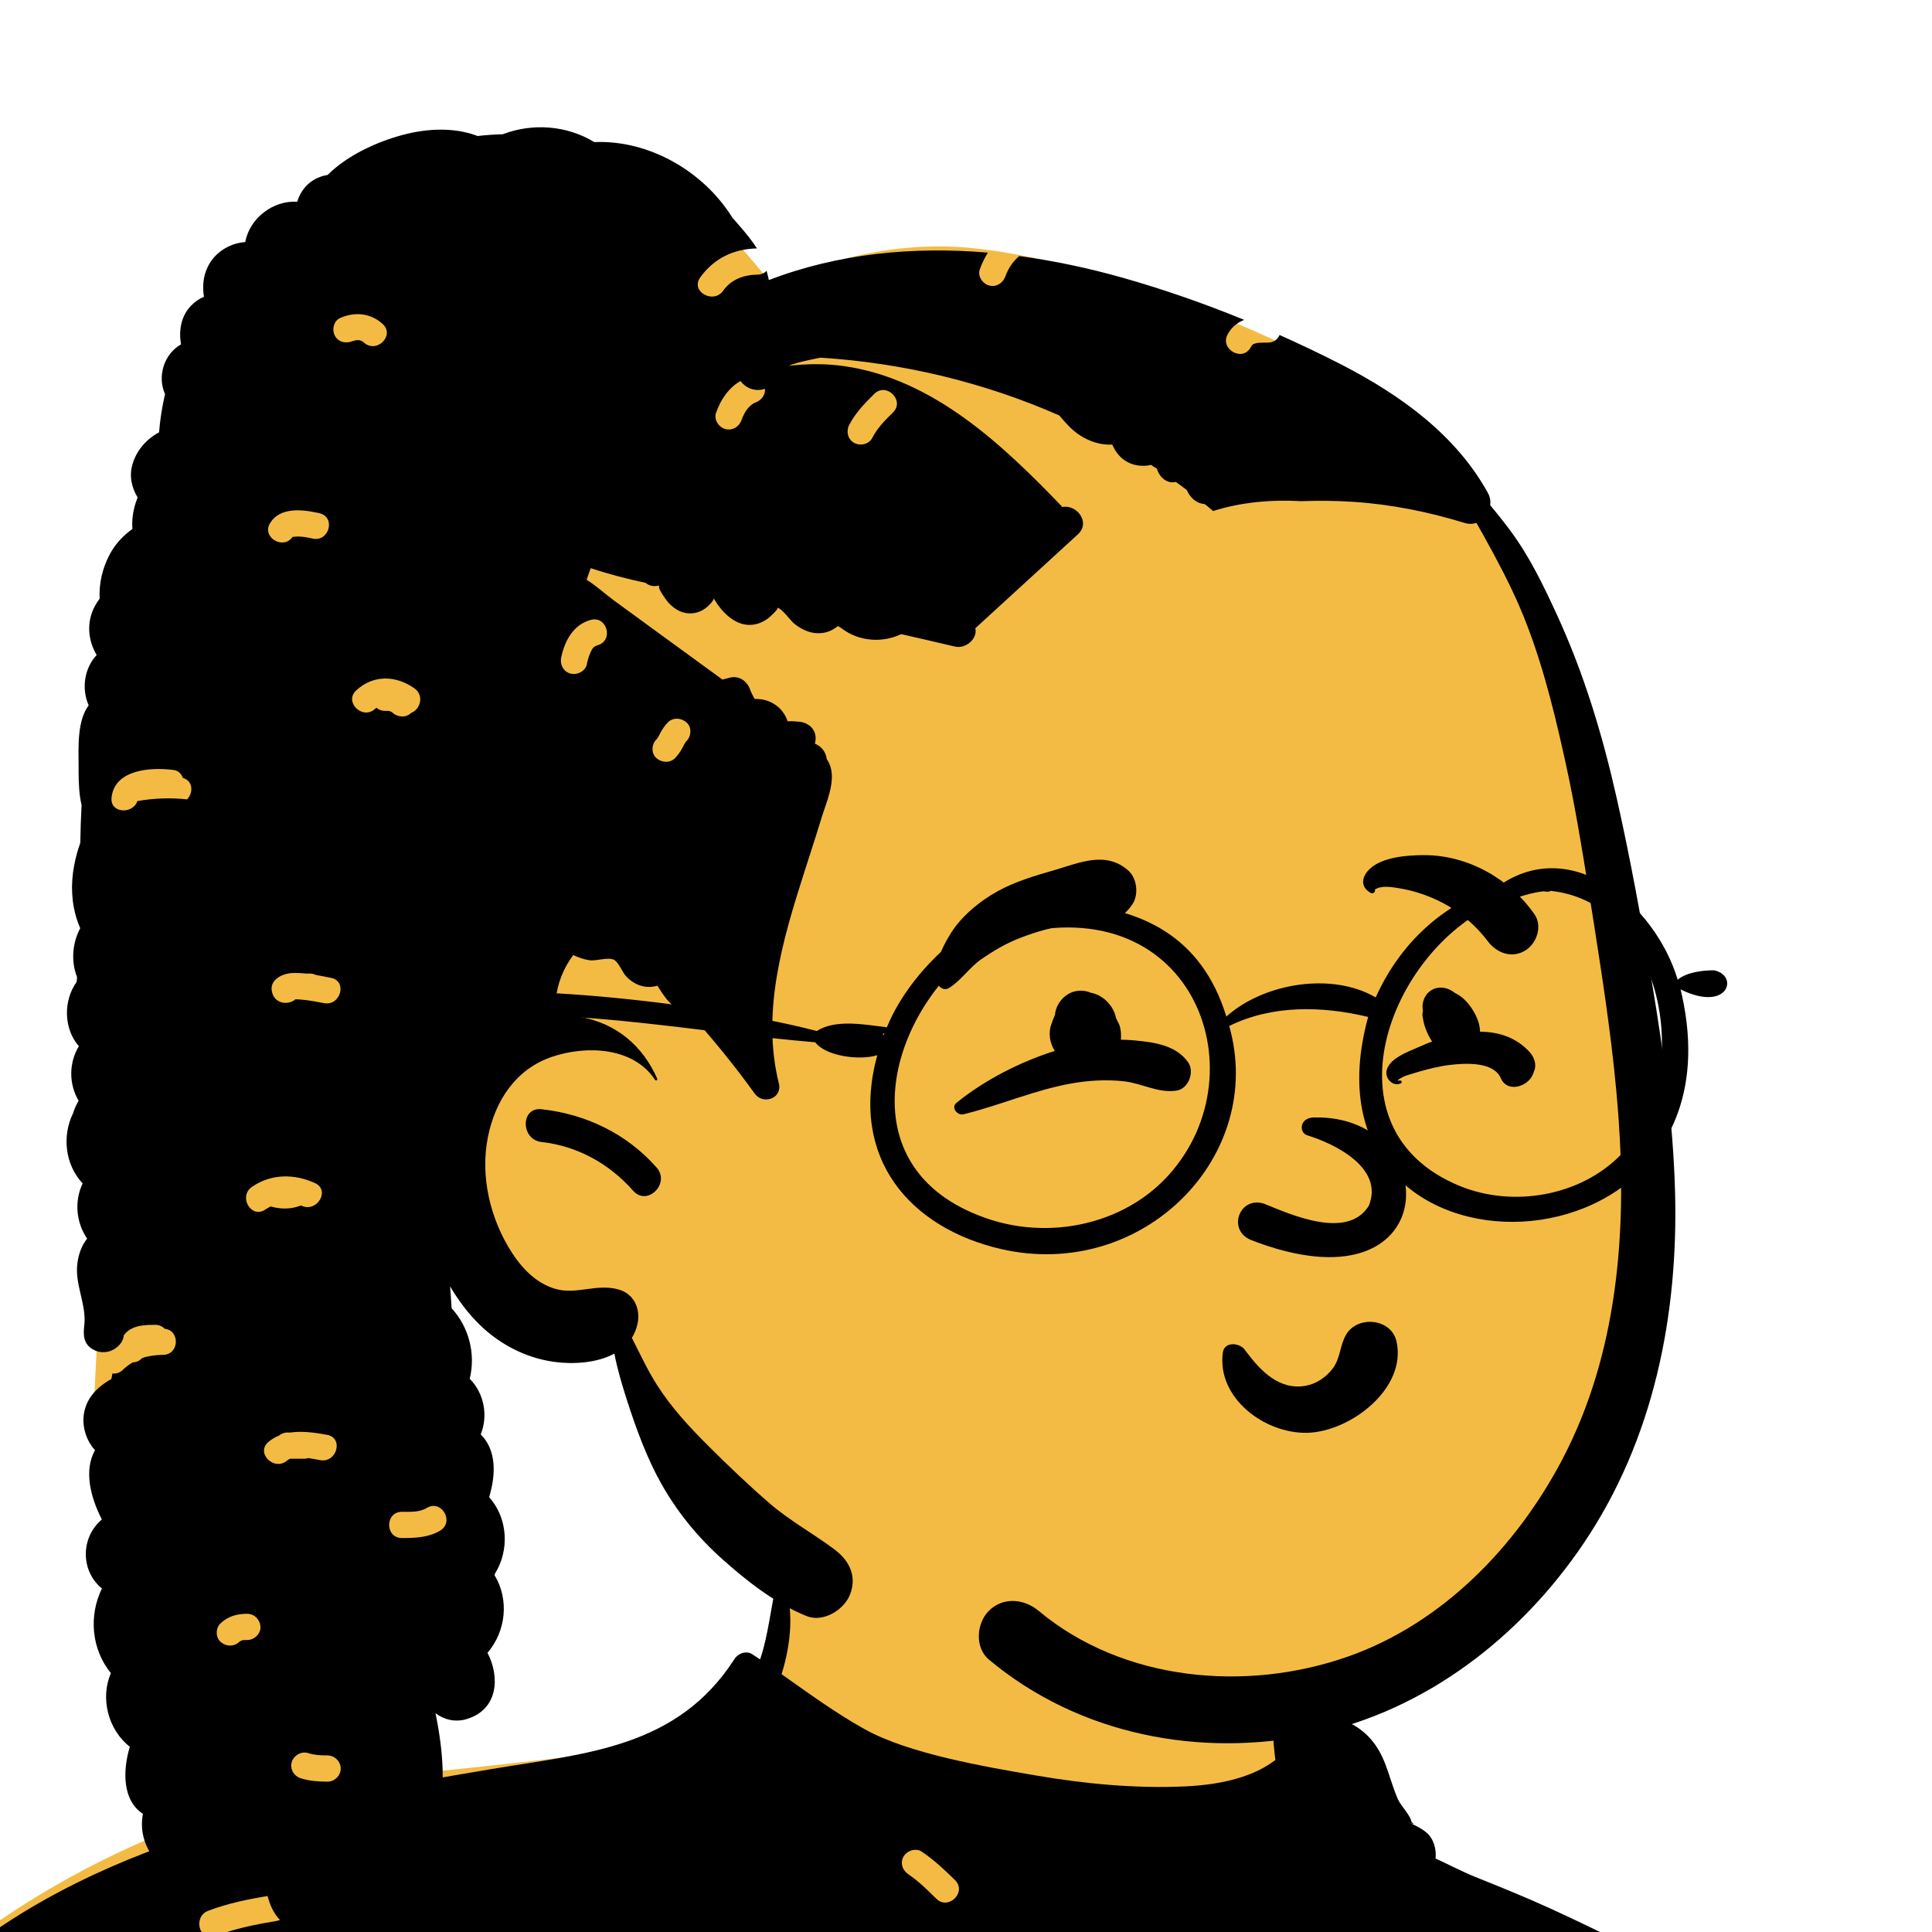
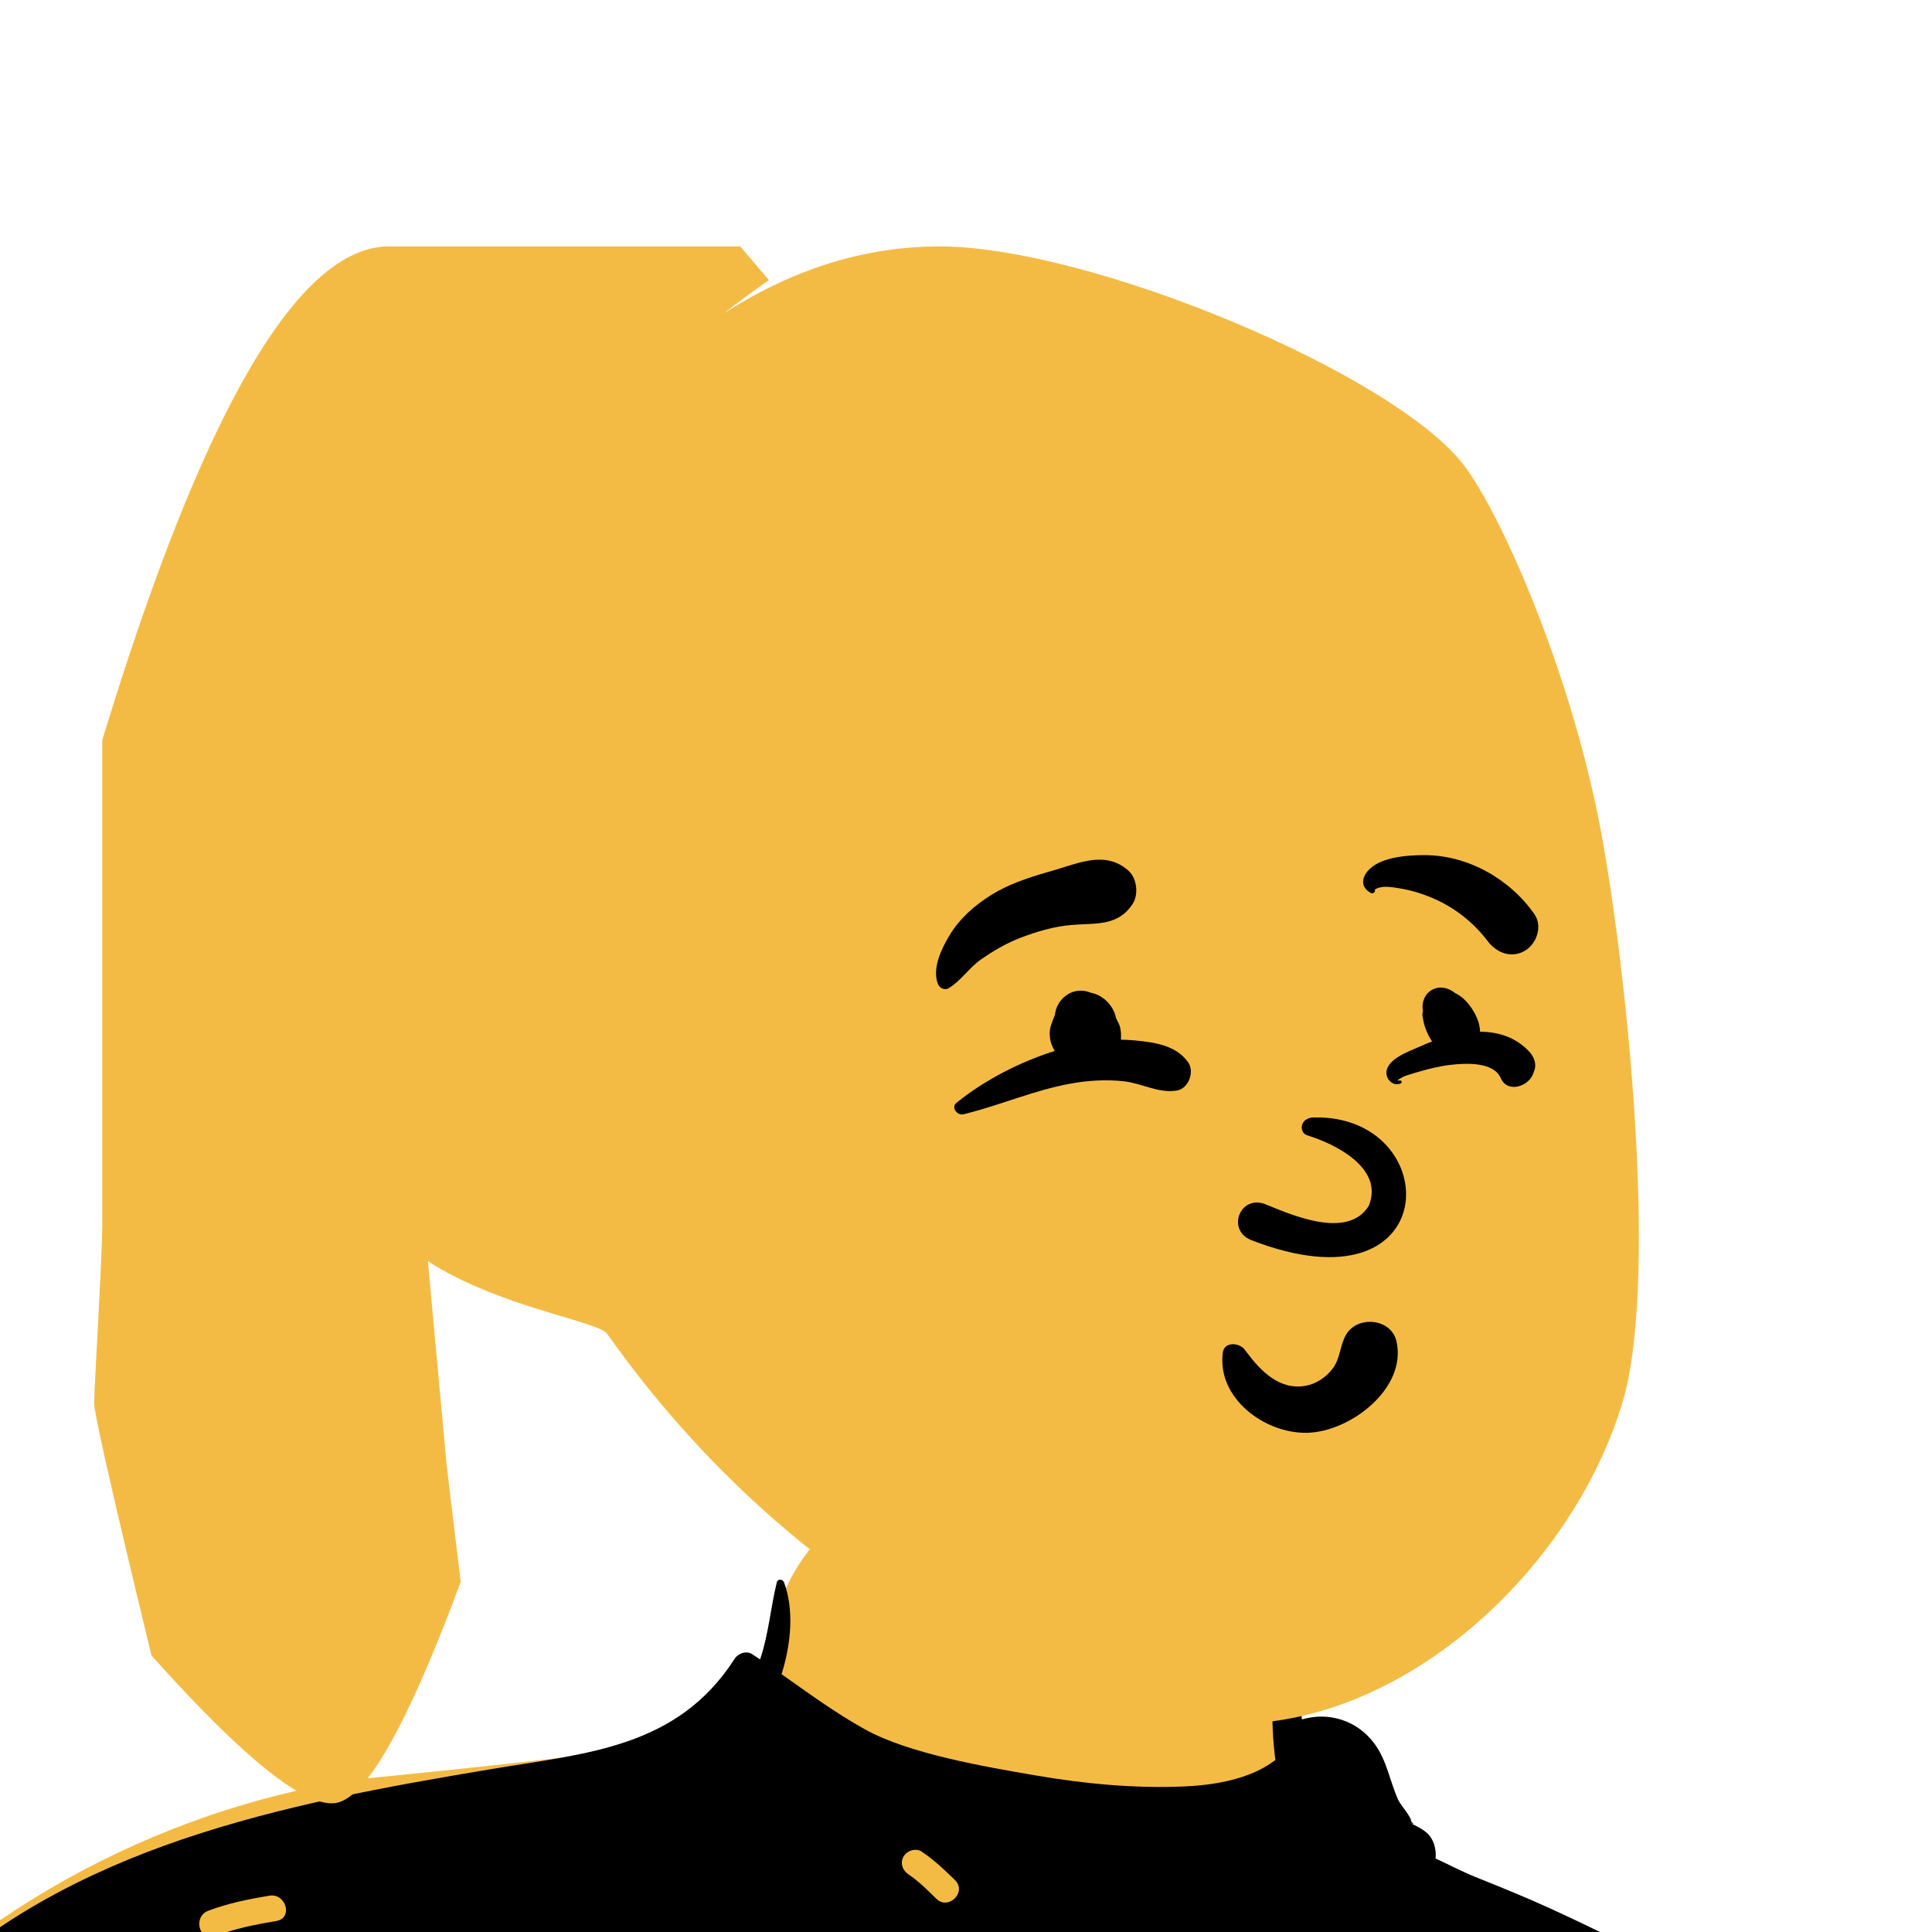
<svg xmlns="http://www.w3.org/2000/svg" width="88" height="88" viewBox="0 0 88 88" fill="none">
  <path fill-rule="evenodd" clip-rule="evenodd" d="M83.763 100.263C82.445 95.216 81.234 93.076 78.894 91.321C76.704 89.68 73.509 88.302 68.847 87.295C63.99 86.456 63.852 83.963 62.635 79.956C62.28 78.751 60.519 78.43 59.76 79.299C59.653 79.184 59.541 79.08 59.425 78.985C59.529 78.411 58.682 76.764 58.71 76.214C59.005 70.478 57.106 67.597 52.365 66.526C51.334 66.293 44.331 66.156 43.326 66.431C38.931 67.631 34.605 71.442 35.267 76.033C33.888 77.814 32.537 78.901 30.409 79.475C25.673 80.069 20.937 80.597 16.199 81.049C6.925 82.486 -1.77 87.335 -7.713 94.407C-8.261 95.06 -8.419 95.946 -7.935 96.642C-8.314 98.246 -10.447 102.135 -8.769 103.234C-11.529 109.755 -17.88 122.359 -17.892 125.96C-17.942 141.088 -16.287 160.778 -1.176 169.15C-0.571 169.737 -0.485 170.387 -0.223 171.262C0.442 174.016 2.855 175.984 5.495 175.823C18.505 176.109 31.105 174.541 44.115 174.465C49.852 174.432 56.751 175.278 61.735 175.841C66.719 176.405 71.75 175.906 76.533 174.465C76.936 175.092 77.751 175.458 78.579 175.278C83.537 174.304 87.546 171.286 91.039 167.987C92.106 166.069 96.273 160.605 94.617 158.703C96.118 152.432 96.04 145.694 93.372 139.722C93.75 138.628 93.061 137.425 93.372 136.294C93.597 135.476 94.174 135.138 94.464 134.328C94.873 133.188 94.428 131.659 93.969 130.496C93.78 129.916 94.316 129.292 94.464 128.701C95.17 125.911 93.554 126.156 92.389 124.291C92.406 124.285 92.709 122.954 92.708 122.961C92.886 122.01 92.439 120.792 92.05 119.998C91.786 119.462 91.222 119.126 90.661 119.188C91.226 117.294 91.94 115.718 92.708 113.894C94.066 110.678 95.785 107.598 97.736 104.687C98.534 103.495 97.462 102.114 96.169 102.033C91.986 101.77 87.848 101.175 83.763 100.263Z" fill="#F4BB44" />
-   <path fill-rule="evenodd" clip-rule="evenodd" d="M71.553 124.585C69.88 123.937 68.079 123.578 66.268 123.439C67.243 123.27 68.221 123.108 69.206 123.024C69.894 122.966 70.532 122.972 71.049 123.487C71.393 123.83 71.555 124.273 71.782 124.679C71.708 124.646 71.631 124.615 71.553 124.585ZM89.513 118.525C86.772 118.662 84.029 119.306 81.55 120.472C80.536 120.95 79.617 121.64 79.348 122.775C79.212 123.354 79.245 123.953 79.317 124.539C79.372 124.982 79.386 125.548 79.776 125.848C79.842 125.899 79.913 125.938 79.987 125.966C79.073 126.374 78.202 126.864 77.428 127.368C76.721 127.83 75.994 128.541 75.668 129.343C75.64 129.252 75.613 129.167 75.586 129.086C75.03 127.461 74.173 126.131 72.823 125.236C73.062 125.13 73.226 124.879 73.149 124.533C72.829 123.085 71.476 121.828 69.948 121.918C68.275 122.015 66.478 122.616 64.965 123.377C64.413 123.365 63.863 123.372 63.319 123.396C63.225 123.399 63.23 123.525 63.319 123.535C63.76 123.59 64.201 123.651 64.643 123.723C65.692 123.889 66.738 124.099 67.761 124.361C68.988 124.674 70.258 124.989 71.405 125.537C73.63 126.602 75.007 129.386 74.724 131.808C74.677 132.206 74.522 133.406 73.964 133.282C73.493 133.178 73.305 132.206 73.14 131.846C72.699 130.89 71.904 130.266 70.95 129.843C69.83 129.346 68.632 129.01 67.471 128.619C66.813 128.396 66.156 128.173 65.497 127.952C64.823 127.724 64.182 127.409 63.464 127.569C63.03 127.666 62.98 128.176 63.224 128.469C63.594 128.916 64.144 129.047 64.678 129.231C65.382 129.473 66.085 129.715 66.788 129.956C67.874 130.33 69.013 130.645 70.072 131.102L70.039 131.177C69.952 131.153 69.851 131.238 69.868 131.342C70.027 132.309 70.247 133.426 70.002 134.393C69.809 135.161 69.127 136.011 68.242 135.785C68.381 135.66 68.432 135.443 68.338 135.243C67.987 134.502 63.393 131.578 62.983 132.664C62.97 132.703 63.012 132.731 63.045 132.725C63.394 132.654 63.979 133.242 64.259 133.429C64.662 133.698 65.072 133.96 65.471 134.237C65.908 134.538 66.334 134.855 66.75 135.182C67.076 135.439 67.323 135.706 67.697 135.836C67.501 135.929 67.345 136.1 67.279 136.32C67.109 136.892 66.783 137.377 66.216 137.63C65.622 137.892 64.953 137.727 64.327 137.791C63.474 137.876 62.731 138.276 62.11 138.848C60.805 140.052 60.151 142.173 58.326 142.741C57.237 143.081 56.027 142.867 54.924 142.713C53.692 142.541 52.492 142.405 51.251 142.585C50.063 142.757 48.94 143.163 47.855 143.658C46.838 144.123 45.713 144.649 44.811 145.341C44.625 144.775 44.438 144.215 44.295 143.637C43.96 142.271 43.779 140.879 43.734 139.475C43.694 138.139 43.769 136.796 43.886 135.466C43.943 134.801 44.034 134.139 44.091 133.475C44.106 133.308 44.137 133.128 44.159 132.949C45.771 132.01 47.463 131.29 49.17 130.549C49.174 130.548 49.179 130.545 49.184 130.544C49.236 130.519 49.288 130.497 49.341 130.475C49.339 130.472 49.338 130.469 49.335 130.466C49.53 130.348 49.666 130.191 49.747 130.015C52.206 128.403 54.262 126.204 55.795 123.638C56.437 122.563 57.055 121.447 57.896 120.505C58.79 119.5 59.853 118.902 61.168 118.592C62.705 118.227 64.289 118.009 65.864 117.885C66.724 117.818 67.685 117.714 68.623 117.718C69.275 117.723 69.915 117.778 70.501 117.938C71.37 118.174 71.878 118.826 72.424 119.486C72.945 120.12 73.464 120.754 73.95 121.414C74.411 122.04 74.847 122.687 75.225 123.365C75.451 123.771 75.661 124.189 75.838 124.621C75.9 124.773 75.982 124.946 76.02 125.104C76.057 125.264 75.988 125.433 76.169 125.433C75.421 125.443 75.429 126.625 76.172 126.581C79.083 126.414 74.913 120.799 74.304 120.016C73.441 118.908 72.551 117.463 71.169 116.947C71.15 116.94 71.129 116.933 71.109 116.927C71.511 116.55 71.828 116.099 72.132 115.641C72.445 115.169 72.818 114.628 72.921 114.068C72.986 113.711 72.537 113.508 72.324 113.82C72.014 114.276 71.865 114.852 71.633 115.353C71.398 115.86 71.11 116.34 70.884 116.852C70.338 116.686 69.749 116.61 69.148 116.585C69.906 115.572 71.199 113.619 71.355 113.368C72.072 112.206 72.753 111.008 73.405 109.809C74.109 108.51 74.712 107.157 75.386 105.843C75.769 105.098 76.154 104.346 76.579 103.623C76.725 103.376 76.883 103.128 77.061 102.902C77.096 102.857 77.14 102.82 77.18 102.778C77.227 102.753 77.276 102.724 77.303 102.71C77.548 102.571 77.634 102.248 77.806 102.043C78.081 101.714 78.405 101.675 78.819 101.67C79.701 101.661 80.587 101.695 81.469 101.719C82.764 101.755 84.058 101.806 85.352 101.873C85.743 101.894 86.133 101.915 86.524 101.939C88.406 102.05 90.286 102.194 92.162 102.372C93.822 102.529 95.481 102.784 97.142 102.907C94.893 108.186 92.4 113.369 89.576 118.372C89.547 118.423 89.526 118.474 89.513 118.525ZM77.034 132.125C76.671 132.289 76.319 132.494 75.991 132.727C76.045 132.364 76.059 131.981 76.044 131.598C76.314 131.884 76.66 132.049 77.034 132.125ZM92.52 123.044C92.495 123.046 92.47 123.06 92.458 123.085C91.956 124.108 92.166 125.251 92.986 126.053C93.415 126.471 94.35 126.943 94.32 127.63C94.294 128.185 93.683 128.651 93.421 129.11C93.178 129.537 93.087 130.006 93.282 130.469C93.531 131.061 94.228 131.297 94.467 131.88C94.769 132.619 94.278 133.511 93.933 134.154C93.613 134.75 93.199 135.346 92.924 135.976C91.081 136.919 89.432 138.364 88.014 139.832C86.462 141.438 85.131 143.327 82.665 143.279C82.419 143.274 82.232 143.403 82.12 143.581C81.433 143.612 80.746 143.625 80.06 143.629C78.853 143.634 77.647 143.622 76.443 143.585C76.358 143.297 76.42 142.906 76.415 142.662C76.4 141.878 76.393 141.096 76.359 140.312C76.35 140.094 76.341 139.874 76.332 139.656C76.766 140.431 77.612 140.783 78.577 140.73C80.128 140.64 81.687 140.389 83.223 140.164C84.032 140.046 84.839 139.911 85.644 139.768C86.306 139.651 87.241 139.681 87.703 139.157C87.812 139.035 87.818 138.811 87.647 138.729C87.189 138.506 86.9 138.63 86.397 138.726C85.784 138.844 85.168 138.956 84.552 139.06C83.368 139.263 82.182 139.451 80.992 139.617C80.315 139.711 79.636 139.804 78.958 139.877C78.365 139.94 77.697 140.025 77.219 139.584C76.257 138.694 76.796 137.202 77.405 136.303C77.418 136.286 77.418 136.269 77.413 136.254C77.987 136.121 78.56 135.966 79.132 135.857C80.23 135.648 81.337 135.472 82.445 135.315C84.721 134.994 87.012 134.782 89.301 134.568C89.867 134.514 89.873 133.633 89.301 133.686C86.013 133.983 82.709 134.265 79.466 134.891C78.652 135.046 77.845 135.222 77.043 135.421C76.663 135.513 76.257 135.658 75.859 135.663C75.835 135.663 75.811 135.663 75.787 135.661C75.008 135.637 74.895 134.979 75.323 134.431C75.376 134.363 75.43 134.296 75.486 134.232C76.242 133.342 77.183 132.748 78.153 132.132C79.24 131.986 80.324 131.66 81.388 131.421C84.015 130.83 86.642 130.239 89.27 129.649C89.786 129.532 89.567 128.75 89.051 128.865C87.056 129.311 85.061 129.758 83.066 130.204L80.146 130.859C79.562 130.988 78.834 131.25 78.147 131.344C77.809 131.39 77.481 131.396 77.185 131.327C76.228 131.103 76.18 129.922 76.592 129.22C77.055 128.432 77.928 127.939 78.704 127.492C80.047 126.717 81.477 126.16 82.874 125.518C83.122 125.464 83.37 125.41 83.618 125.357C85.059 125.043 86.707 124.889 88.064 124.314C88.471 124.144 88.249 123.511 87.847 123.52C86.793 123.542 85.691 123.913 84.662 124.132C83.548 124.371 82.433 124.609 81.319 124.846C81.207 124.87 80.545 125.079 80.445 125.033C80.382 125.003 80.359 124.785 80.338 124.641C80.269 124.169 80.22 123.674 80.294 123.2C80.457 122.138 81.353 121.64 82.26 121.232C84.28 120.325 86.494 119.758 88.698 119.531C89.206 119.479 89.713 119.446 90.224 119.429C90.824 119.411 91.319 119.307 91.622 119.891C92.1 120.811 92.363 121.994 92.52 123.044ZM89.715 156.398C89.275 154.894 89.395 153.289 89.094 151.755C88.938 150.964 88.726 150.179 88.494 149.407C88.307 148.783 87.995 148.119 87.959 147.468C87.957 147.425 88.009 147.399 88.044 147.419C88.665 147.771 89.142 148.53 89.496 149.126C89.92 149.839 90.243 150.586 90.504 151.371C91.025 152.935 91.452 154.821 90.781 156.398C90.581 156.867 89.88 156.961 89.715 156.398ZM76.117 136.482C76.489 136.447 76.86 136.376 77.232 136.294C76.817 136.695 76.433 137.177 76.219 137.712C76.186 137.301 76.144 136.892 76.088 136.484C76.097 136.484 76.108 136.484 76.117 136.482ZM72.543 167.78C71.888 167.328 71.41 166.696 70.854 166.138C70.307 165.589 71.162 164.745 71.709 165.293C72.183 165.769 72.595 166.363 73.153 166.748C73.422 166.933 73.547 167.268 73.371 167.565C73.215 167.828 72.811 167.965 72.543 167.78ZM68.888 150.405C70.085 149.893 71.262 149.336 72.514 148.968C73.263 148.748 73.58 149.901 72.836 150.12C71.682 150.459 70.6 150.965 69.498 151.436C68.79 151.738 68.175 150.709 68.888 150.405ZM56.247 150.047C55.955 149.333 57.125 149.026 57.413 149.729C57.745 150.539 58.126 151.328 58.458 152.138C58.751 152.851 57.581 153.159 57.292 152.455C56.96 151.646 56.579 150.857 56.247 150.047ZM43.77 164.297C43.575 164.553 43.25 164.693 42.943 164.511C42.685 164.359 42.528 163.954 42.726 163.694C43.302 162.935 43.886 162.185 44.561 161.508C45.109 160.96 45.963 161.805 45.416 162.353C44.813 162.957 44.285 163.619 43.77 164.297ZM41.987 84.341C42.542 84.716 43.028 85.171 43.502 85.639C44.053 86.184 43.198 87.028 42.647 86.484C42.248 86.089 41.845 85.689 41.377 85.373C41.106 85.191 40.985 84.851 41.16 84.556C41.316 84.291 41.717 84.16 41.987 84.341ZM60.138 103.567C59.824 104.188 59.542 104.796 59.524 105.502C59.505 106.271 58.296 106.271 58.315 105.502C58.338 104.579 58.683 103.778 59.094 102.964C59.442 102.275 60.484 102.881 60.138 103.567ZM66.797 88.126C67.447 87.698 68.052 88.734 67.407 89.158C66.885 89.502 66.362 89.846 65.84 90.19C65.19 90.618 64.585 89.583 65.23 89.159C65.752 88.814 66.274 88.471 66.797 88.126ZM37.911 115.123C37.8 115.882 36.635 115.557 36.745 114.805C36.915 113.643 37.123 112.496 37.442 111.364C37.651 110.624 38.817 110.94 38.608 111.682C38.288 112.814 38.081 113.961 37.911 115.123ZM33.671 128.808C32.893 128.792 32.893 127.597 33.671 127.614C34.375 127.629 35.068 127.812 35.747 127.979C36.503 128.166 36.181 129.318 35.426 129.131C34.851 128.989 34.267 128.821 33.671 128.808ZM32.106 156.377C31.839 156.505 31.565 156.621 31.294 156.743C30.753 156.987 30.212 157.232 29.671 157.478C28.545 157.989 27.419 158.501 26.294 159.016C24.042 160.046 21.772 161.039 19.515 162.058C17.212 163.097 14.916 164.15 12.623 165.208C11.543 165.707 10.454 166.187 9.368 166.672C8.439 167.087 7.291 167.812 6.271 167.881C6.218 167.884 6.201 167.819 6.231 167.785C6.616 167.352 7.231 167.1 7.737 166.819C8.254 166.531 8.781 166.261 9.305 165.987C10.399 165.414 11.494 164.846 12.598 164.294C14.806 163.19 17.018 162.094 19.231 160.999C21.488 159.883 23.742 158.758 26.019 157.682C27.091 157.174 28.164 156.669 29.238 156.165C29.819 155.892 30.401 155.619 30.983 155.347C31.234 155.23 31.483 155.103 31.74 154.998C32.081 154.858 32.341 154.887 32.693 154.801C33.268 154.661 33.516 155.382 33.075 155.696C32.712 155.955 32.521 156.177 32.106 156.377ZM24.035 168.627C23.911 168.329 24.171 167.967 24.457 167.892C24.8 167.803 25.076 168.009 25.201 168.309C25.532 169.106 26.005 169.837 26.612 170.454C27.156 171.006 26.301 171.851 25.757 171.299C24.996 170.525 24.448 169.621 24.035 168.627ZM18.095 149.45C17.544 148.906 18.399 148.061 18.95 148.606L20.517 150.154C21.068 150.698 20.213 151.543 19.662 150.999L18.095 149.45ZM2.018 146.926C0.891 147.252 -0.423 147.553 -1.191 148.502C-1.229 148.549 -1.292 148.489 -1.269 148.443C-0.286 146.428 2.534 145.722 4.487 145.016C5.868 144.517 7.285 144.103 8.714 143.733C8.571 142.123 8.965 140.396 9.102 138.794C9.248 137.083 9.367 135.367 9.428 133.651C9.491 131.9 9.506 130.137 9.447 128.385C9.389 126.64 9.16 124.917 9.06 123.177C9.05 123.009 9.287 123.001 9.338 123.14C9.931 124.754 10.185 126.542 10.378 128.244C10.577 129.997 10.643 131.745 10.618 133.508C10.591 135.321 10.485 137.13 10.338 138.937C10.269 139.793 10.188 140.649 10.112 141.505C10.054 142.158 10.027 142.806 9.892 143.438C10.754 143.229 11.618 143.032 12.479 142.84C15.225 142.227 17.982 141.659 20.716 140.997C22.059 140.672 23.382 140.283 24.718 139.938C25.976 139.612 27.304 139.218 28.596 139.073C29.056 139.021 29.115 139.644 28.81 139.855C27.76 140.583 26.366 141.091 25.153 141.498C23.936 141.907 22.671 142.202 21.424 142.505C18.822 143.137 16.196 143.654 13.574 144.192C10.956 144.73 8.332 145.264 5.743 145.927C4.496 146.247 3.254 146.567 2.018 146.926ZM-4.155 114.964C-4.829 115.354 -5.436 114.321 -4.766 113.932C-3.888 113.423 -2.952 113.041 -2.009 112.668C-1.286 112.382 -0.974 113.537 -1.688 113.82C-2.535 114.155 -3.367 114.507 -4.155 114.964ZM-6.593 159.35C-7.268 159.737 -7.877 158.704 -7.204 158.318C-6.258 157.777 -5.223 157.416 -4.243 156.942C-3.547 156.605 -2.934 157.636 -3.633 157.974C-4.613 158.447 -5.648 158.808 -6.593 159.35ZM-7.691 134.154C-7.038 134.767 -6.167 135.055 -5.346 135.377C-4.63 135.657 -4.944 136.812 -5.667 136.529C-6.691 136.128 -7.733 135.762 -8.546 134.999C-9.111 134.468 -8.255 133.625 -7.691 134.154ZM-0.47 99.937C0.248 100.215 -0.067 101.37 -0.791 101.089C-1.595 100.777 -2.425 100.54 -3.229 100.229C-3.946 99.951 -3.632 98.796 -2.908 99.076C-2.104 99.388 -1.274 99.625 -0.47 99.937ZM12.269 86.346C13.031 86.219 13.356 87.37 12.59 87.498C11.64 87.656 10.705 87.842 9.804 88.186C9.077 88.464 8.765 87.308 9.483 87.034C10.384 86.69 11.319 86.504 12.269 86.346ZM16.477 119.437C15.778 119.097 16.392 118.067 17.088 118.405C17.821 118.761 18.581 119.037 19.381 119.205C20.143 119.366 19.819 120.517 19.059 120.357C18.159 120.168 17.302 119.837 16.477 119.437ZM20.452 100.797C21.205 100.593 21.523 101.746 20.774 101.949C19.455 102.306 18.097 102.492 16.769 102.809C16.012 102.99 15.691 101.838 16.447 101.657C17.776 101.34 19.134 101.154 20.452 100.797ZM37.314 94.948C38.08 95.088 37.753 96.239 36.993 96.1C36.183 95.952 35.363 95.949 34.542 95.949C33.762 95.949 33.764 94.754 34.542 94.754C35.474 94.755 36.395 94.78 37.314 94.948ZM92.311 101.189C90.335 101.003 88.357 100.853 86.375 100.741C86.283 100.737 86.192 100.731 86.1 100.726C86.09 100.705 86.076 100.686 86.062 100.665C85.415 99.727 84.939 98.789 84.527 97.729C84.132 96.719 83.75 95.679 83.142 94.768C82.449 93.73 81.514 92.918 80.488 92.214C79.866 92.627 79.289 93.111 78.761 93.624C78.205 94.163 77.35 93.319 77.906 92.779C78.375 92.323 78.876 91.902 79.406 91.522C78.794 91.155 78.17 90.81 77.562 90.467C75.281 89.181 72.946 87.992 70.562 86.905C69.454 86.399 68.333 85.949 67.204 85.494C66.596 85.249 65.996 84.933 65.388 84.65C65.432 84.226 65.304 83.751 64.974 83.472C64.731 83.267 64.542 83.191 64.252 83.046C64.187 83.023 64.148 83.01 64.129 83.003C64.143 83.006 64.182 83.017 64.247 83.038C64.401 83.109 64.414 83.088 64.284 82.977C64.276 82.735 63.794 82.225 63.684 81.975C63.3 81.119 63.18 80.214 62.614 79.435C61.832 78.361 60.52 77.955 59.297 78.319C59.17 77.028 59.137 75.679 58.644 74.526C58.631 74.495 58.587 74.481 58.567 74.516C58.053 75.38 58.01 76.344 57.97 77.341C57.932 78.278 57.969 79.235 58.093 80.165C58.014 80.225 57.934 80.282 57.851 80.337C57.461 80.591 57.041 80.786 56.599 80.931C55.759 81.206 54.878 81.326 53.997 81.367C51.722 81.475 49.377 81.248 47.141 80.863C44.878 80.473 41.409 79.887 39.396 78.769C38.067 78.031 36.841 77.131 35.599 76.258C36.049 74.825 36.164 73.284 35.711 72.072C35.656 71.928 35.427 71.901 35.383 72.072C35.099 73.228 35.016 74.39 34.638 75.533C34.632 75.549 34.626 75.567 34.62 75.583C34.502 75.504 34.384 75.427 34.266 75.349C33.994 75.171 33.623 75.304 33.46 75.558C30.85 79.621 26.716 79.855 22.375 80.581C17.624 81.375 12.85 82.232 8.282 83.787C3.914 85.274 -0.261 87.44 -3.568 90.674C-4.316 91.407 -5.017 92.187 -5.677 93.002C-5.038 93.081 -4.404 93.205 -3.778 93.4C-3.037 93.629 -3.355 94.782 -4.1 94.552C-4.904 94.302 -5.717 94.178 -6.539 94.117C-8.786 97.154 -10.538 100.598 -12.053 103.988C-14.959 110.487 -16.851 117.409 -17.721 124.456C-17.243 124.173 -16.757 123.903 -16.258 123.652C-15.565 123.304 -14.954 124.335 -15.648 124.684C-16.418 125.071 -17.166 125.498 -17.891 125.96C-18.208 129.045 -18.331 132.149 -18.256 135.249C-18.079 142.638 -17.07 150.244 -14.786 157.295C-13.666 160.755 -12.182 164.187 -9.97 167.111C-8.97 168.435 -7.833 169.63 -6.494 170.626C-5.846 171.11 -5.159 171.542 -4.435 171.906C-3.503 172.378 -2.288 172.533 -1.483 173.201C-1.219 173.42 -1.015 173.71 -0.861 174.037C-0.95 174.658 -0.961 175.281 -0.788 175.902C-0.734 176.097 -0.586 176.255 -0.403 176.331C-0.4 176.385 -0.4 176.437 -0.4 176.488C-0.4 176.512 -0.363 176.518 -0.359 176.494C-0.351 176.447 -0.344 176.401 -0.336 176.353C-0.277 176.373 -0.215 176.382 -0.152 176.382C2.144 176.39 4.443 176.335 6.742 176.258C6.564 175.72 6.371 175.186 6.187 174.648C5.936 173.918 7.104 173.607 7.353 174.331C7.569 174.96 7.795 175.583 7.996 176.215C10.459 176.124 12.922 176.015 15.38 175.935C20.608 175.763 25.835 175.707 31.064 175.598C39.186 175.428 47.366 175.079 55.5 175.42C55.781 174.83 56.096 174.254 56.395 173.672C56.747 172.985 57.79 173.591 57.439 174.275C57.231 174.679 57.016 175.078 56.812 175.482C58.459 175.567 60.105 175.678 61.747 175.831C64.549 176.09 67.325 176.552 70.124 176.839C72.97 177.131 75.754 177.079 78.578 176.615C79.085 176.531 79.385 176.228 79.509 175.851C79.513 175.85 79.516 175.847 79.519 175.842C79.664 175.675 79.8 175.536 79.941 175.415C80.109 175.308 80.29 175.217 80.503 175.136C80.901 174.987 81.315 174.896 81.735 174.834C82.198 174.766 82.666 174.76 83.129 174.703C83.519 174.654 83.9 174.581 84.28 174.491C84.965 174.33 85.615 174.119 86.262 173.84C86.826 173.597 87.335 173.247 87.816 172.866C88.81 172.148 89.672 171.231 90.424 170.278C90.863 169.721 91.275 169.143 91.65 168.541C92.303 167.499 92.859 166.416 93.422 165.325C93.626 165.001 93.812 164.67 93.982 164.332C92.883 164.012 91.774 163.751 90.609 163.732C89.83 163.72 89.831 162.525 90.609 162.538C91.945 162.559 93.209 162.867 94.464 163.235C94.526 163.074 94.584 162.912 94.638 162.748C94.788 162.407 94.912 162.055 95.015 161.7C95.075 161.539 95.136 161.377 95.196 161.216C95.332 160.658 95.468 160.098 95.606 159.538C95.879 158.642 96.095 157.732 96.254 156.811C96.387 156.204 96.49 155.594 96.56 154.975C96.771 153.477 96.944 151.983 96.956 150.468C96.938 149.535 96.877 148.603 96.774 147.676C96.73 147.045 96.656 146.418 96.557 145.795C96.427 144.869 96.298 143.953 96.082 143.039C95.92 142.42 95.758 141.802 95.597 141.184C95.193 139.895 94.717 138.632 94.168 137.397C94.138 137.319 93.985 137.149 93.893 137.147C93.824 137.146 93.727 137.208 93.759 137.292C93.762 137.299 93.765 137.308 93.768 137.316C93.736 137.246 93.706 137.174 93.674 137.104C93.647 137.038 93.541 136.907 93.46 136.908C93.455 136.908 93.45 136.908 93.445 136.91C93.466 136.895 93.485 136.875 93.505 136.853C94.047 136.218 94.4 135.383 94.788 134.649C95.11 134.042 95.414 133.403 95.502 132.718C95.579 132.116 95.474 131.523 95.092 131.036C94.657 130.482 93.837 130.222 94.292 129.422C94.809 128.511 95.57 127.721 94.812 126.686C94.427 126.159 93.816 125.869 93.363 125.411C92.841 124.88 92.593 124.171 92.607 123.447C92.639 123.465 92.681 123.456 92.696 123.411C93.135 122.103 92.817 120.666 92.368 119.392C92.123 118.701 91.605 118.511 91.002 118.477C93.614 113.437 96.058 108.316 98.236 103.077C98.308 102.905 98.379 102.733 98.45 102.562C98.556 102.305 98.333 101.963 98.074 101.906C96.191 101.498 94.229 101.368 92.311 101.189Z" fill="black" />
+   <path fill-rule="evenodd" clip-rule="evenodd" d="M71.553 124.585C69.88 123.937 68.079 123.578 66.268 123.439C67.243 123.27 68.221 123.108 69.206 123.024C69.894 122.966 70.532 122.972 71.049 123.487C71.393 123.83 71.555 124.273 71.782 124.679C71.708 124.646 71.631 124.615 71.553 124.585ZM89.513 118.525C86.772 118.662 84.029 119.306 81.55 120.472C80.536 120.95 79.617 121.64 79.348 122.775C79.212 123.354 79.245 123.953 79.317 124.539C79.372 124.982 79.386 125.548 79.776 125.848C79.842 125.899 79.913 125.938 79.987 125.966C79.073 126.374 78.202 126.864 77.428 127.368C76.721 127.83 75.994 128.541 75.668 129.343C75.64 129.252 75.613 129.167 75.586 129.086C75.03 127.461 74.173 126.131 72.823 125.236C73.062 125.13 73.226 124.879 73.149 124.533C72.829 123.085 71.476 121.828 69.948 121.918C68.275 122.015 66.478 122.616 64.965 123.377C64.413 123.365 63.863 123.372 63.319 123.396C63.225 123.399 63.23 123.525 63.319 123.535C63.76 123.59 64.201 123.651 64.643 123.723C65.692 123.889 66.738 124.099 67.761 124.361C68.988 124.674 70.258 124.989 71.405 125.537C73.63 126.602 75.007 129.386 74.724 131.808C74.677 132.206 74.522 133.406 73.964 133.282C73.493 133.178 73.305 132.206 73.14 131.846C72.699 130.89 71.904 130.266 70.95 129.843C69.83 129.346 68.632 129.01 67.471 128.619C66.813 128.396 66.156 128.173 65.497 127.952C64.823 127.724 64.182 127.409 63.464 127.569C63.03 127.666 62.98 128.176 63.224 128.469C63.594 128.916 64.144 129.047 64.678 129.231C65.382 129.473 66.085 129.715 66.788 129.956C67.874 130.33 69.013 130.645 70.072 131.102L70.039 131.177C69.952 131.153 69.851 131.238 69.868 131.342C70.027 132.309 70.247 133.426 70.002 134.393C69.809 135.161 69.127 136.011 68.242 135.785C68.381 135.66 68.432 135.443 68.338 135.243C67.987 134.502 63.393 131.578 62.983 132.664C62.97 132.703 63.012 132.731 63.045 132.725C63.394 132.654 63.979 133.242 64.259 133.429C64.662 133.698 65.072 133.96 65.471 134.237C65.908 134.538 66.334 134.855 66.75 135.182C67.076 135.439 67.323 135.706 67.697 135.836C67.501 135.929 67.345 136.1 67.279 136.32C67.109 136.892 66.783 137.377 66.216 137.63C65.622 137.892 64.953 137.727 64.327 137.791C63.474 137.876 62.731 138.276 62.11 138.848C60.805 140.052 60.151 142.173 58.326 142.741C57.237 143.081 56.027 142.867 54.924 142.713C53.692 142.541 52.492 142.405 51.251 142.585C50.063 142.757 48.94 143.163 47.855 143.658C46.838 144.123 45.713 144.649 44.811 145.341C44.625 144.775 44.438 144.215 44.295 143.637C43.96 142.271 43.779 140.879 43.734 139.475C43.694 138.139 43.769 136.796 43.886 135.466C43.943 134.801 44.034 134.139 44.091 133.475C44.106 133.308 44.137 133.128 44.159 132.949C45.771 132.01 47.463 131.29 49.17 130.549C49.174 130.548 49.179 130.545 49.184 130.544C49.236 130.519 49.288 130.497 49.341 130.475C49.339 130.472 49.338 130.469 49.335 130.466C49.53 130.348 49.666 130.191 49.747 130.015C52.206 128.403 54.262 126.204 55.795 123.638C56.437 122.563 57.055 121.447 57.896 120.505C58.79 119.5 59.853 118.902 61.168 118.592C62.705 118.227 64.289 118.009 65.864 117.885C66.724 117.818 67.685 117.714 68.623 117.718C69.275 117.723 69.915 117.778 70.501 117.938C71.37 118.174 71.878 118.826 72.424 119.486C72.945 120.12 73.464 120.754 73.95 121.414C74.411 122.04 74.847 122.687 75.225 123.365C75.451 123.771 75.661 124.189 75.838 124.621C75.9 124.773 75.982 124.946 76.02 125.104C76.057 125.264 75.988 125.433 76.169 125.433C75.421 125.443 75.429 126.625 76.172 126.581C79.083 126.414 74.913 120.799 74.304 120.016C73.441 118.908 72.551 117.463 71.169 116.947C71.15 116.94 71.129 116.933 71.109 116.927C71.511 116.55 71.828 116.099 72.132 115.641C72.445 115.169 72.818 114.628 72.921 114.068C72.986 113.711 72.537 113.508 72.324 113.82C72.014 114.276 71.865 114.852 71.633 115.353C71.398 115.86 71.11 116.34 70.884 116.852C70.338 116.686 69.749 116.61 69.148 116.585C69.906 115.572 71.199 113.619 71.355 113.368C72.072 112.206 72.753 111.008 73.405 109.809C74.109 108.51 74.712 107.157 75.386 105.843C75.769 105.098 76.154 104.346 76.579 103.623C76.725 103.376 76.883 103.128 77.061 102.902C77.096 102.857 77.14 102.82 77.18 102.778C77.227 102.753 77.276 102.724 77.303 102.71C77.548 102.571 77.634 102.248 77.806 102.043C78.081 101.714 78.405 101.675 78.819 101.67C79.701 101.661 80.587 101.695 81.469 101.719C82.764 101.755 84.058 101.806 85.352 101.873C85.743 101.894 86.133 101.915 86.524 101.939C88.406 102.05 90.286 102.194 92.162 102.372C93.822 102.529 95.481 102.784 97.142 102.907C94.893 108.186 92.4 113.369 89.576 118.372C89.547 118.423 89.526 118.474 89.513 118.525ZM77.034 132.125C76.671 132.289 76.319 132.494 75.991 132.727C76.045 132.364 76.059 131.981 76.044 131.598C76.314 131.884 76.66 132.049 77.034 132.125ZM92.52 123.044C92.495 123.046 92.47 123.06 92.458 123.085C91.956 124.108 92.166 125.251 92.986 126.053C93.415 126.471 94.35 126.943 94.32 127.63C94.294 128.185 93.683 128.651 93.421 129.11C93.178 129.537 93.087 130.006 93.282 130.469C93.531 131.061 94.228 131.297 94.467 131.88C94.769 132.619 94.278 133.511 93.933 134.154C93.613 134.75 93.199 135.346 92.924 135.976C91.081 136.919 89.432 138.364 88.014 139.832C86.462 141.438 85.131 143.327 82.665 143.279C82.419 143.274 82.232 143.403 82.12 143.581C81.433 143.612 80.746 143.625 80.06 143.629C78.853 143.634 77.647 143.622 76.443 143.585C76.358 143.297 76.42 142.906 76.415 142.662C76.4 141.878 76.393 141.096 76.359 140.312C76.35 140.094 76.341 139.874 76.332 139.656C76.766 140.431 77.612 140.783 78.577 140.73C80.128 140.64 81.687 140.389 83.223 140.164C84.032 140.046 84.839 139.911 85.644 139.768C86.306 139.651 87.241 139.681 87.703 139.157C87.812 139.035 87.818 138.811 87.647 138.729C87.189 138.506 86.9 138.63 86.397 138.726C85.784 138.844 85.168 138.956 84.552 139.06C83.368 139.263 82.182 139.451 80.992 139.617C80.315 139.711 79.636 139.804 78.958 139.877C78.365 139.94 77.697 140.025 77.219 139.584C76.257 138.694 76.796 137.202 77.405 136.303C77.418 136.286 77.418 136.269 77.413 136.254C77.987 136.121 78.56 135.966 79.132 135.857C80.23 135.648 81.337 135.472 82.445 135.315C84.721 134.994 87.012 134.782 89.301 134.568C89.867 134.514 89.873 133.633 89.301 133.686C86.013 133.983 82.709 134.265 79.466 134.891C78.652 135.046 77.845 135.222 77.043 135.421C76.663 135.513 76.257 135.658 75.859 135.663C75.835 135.663 75.811 135.663 75.787 135.661C75.008 135.637 74.895 134.979 75.323 134.431C75.376 134.363 75.43 134.296 75.486 134.232C76.242 133.342 77.183 132.748 78.153 132.132C79.24 131.986 80.324 131.66 81.388 131.421C84.015 130.83 86.642 130.239 89.27 129.649C89.786 129.532 89.567 128.75 89.051 128.865C87.056 129.311 85.061 129.758 83.066 130.204L80.146 130.859C79.562 130.988 78.834 131.25 78.147 131.344C77.809 131.39 77.481 131.396 77.185 131.327C76.228 131.103 76.18 129.922 76.592 129.22C77.055 128.432 77.928 127.939 78.704 127.492C80.047 126.717 81.477 126.16 82.874 125.518C83.122 125.464 83.37 125.41 83.618 125.357C85.059 125.043 86.707 124.889 88.064 124.314C88.471 124.144 88.249 123.511 87.847 123.52C86.793 123.542 85.691 123.913 84.662 124.132C83.548 124.371 82.433 124.609 81.319 124.846C81.207 124.87 80.545 125.079 80.445 125.033C80.382 125.003 80.359 124.785 80.338 124.641C80.269 124.169 80.22 123.674 80.294 123.2C80.457 122.138 81.353 121.64 82.26 121.232C84.28 120.325 86.494 119.758 88.698 119.531C89.206 119.479 89.713 119.446 90.224 119.429C90.824 119.411 91.319 119.307 91.622 119.891C92.1 120.811 92.363 121.994 92.52 123.044ZM89.715 156.398C89.275 154.894 89.395 153.289 89.094 151.755C88.938 150.964 88.726 150.179 88.494 149.407C88.307 148.783 87.995 148.119 87.959 147.468C87.957 147.425 88.009 147.399 88.044 147.419C88.665 147.771 89.142 148.53 89.496 149.126C89.92 149.839 90.243 150.586 90.504 151.371C91.025 152.935 91.452 154.821 90.781 156.398C90.581 156.867 89.88 156.961 89.715 156.398ZM76.117 136.482C76.489 136.447 76.86 136.376 77.232 136.294C76.817 136.695 76.433 137.177 76.219 137.712C76.186 137.301 76.144 136.892 76.088 136.484C76.097 136.484 76.108 136.484 76.117 136.482ZM72.543 167.78C71.888 167.328 71.41 166.696 70.854 166.138C70.307 165.589 71.162 164.745 71.709 165.293C72.183 165.769 72.595 166.363 73.153 166.748C73.422 166.933 73.547 167.268 73.371 167.565C73.215 167.828 72.811 167.965 72.543 167.78ZM68.888 150.405C70.085 149.893 71.262 149.336 72.514 148.968C73.263 148.748 73.58 149.901 72.836 150.12C71.682 150.459 70.6 150.965 69.498 151.436C68.79 151.738 68.175 150.709 68.888 150.405ZM56.247 150.047C55.955 149.333 57.125 149.026 57.413 149.729C57.745 150.539 58.126 151.328 58.458 152.138C58.751 152.851 57.581 153.159 57.292 152.455C56.96 151.646 56.579 150.857 56.247 150.047ZM43.77 164.297C43.575 164.553 43.25 164.693 42.943 164.511C42.685 164.359 42.528 163.954 42.726 163.694C43.302 162.935 43.886 162.185 44.561 161.508C45.109 160.96 45.963 161.805 45.416 162.353C44.813 162.957 44.285 163.619 43.77 164.297ZM41.987 84.341C42.542 84.716 43.028 85.171 43.502 85.639C44.053 86.184 43.198 87.028 42.647 86.484C42.248 86.089 41.845 85.689 41.377 85.373C41.106 85.191 40.985 84.851 41.16 84.556C41.316 84.291 41.717 84.16 41.987 84.341ZM60.138 103.567C59.824 104.188 59.542 104.796 59.524 105.502C59.505 106.271 58.296 106.271 58.315 105.502C58.338 104.579 58.683 103.778 59.094 102.964C59.442 102.275 60.484 102.881 60.138 103.567ZM66.797 88.126C67.447 87.698 68.052 88.734 67.407 89.158C66.885 89.502 66.362 89.846 65.84 90.19C65.19 90.618 64.585 89.583 65.23 89.159C65.752 88.814 66.274 88.471 66.797 88.126ZM37.911 115.123C37.8 115.882 36.635 115.557 36.745 114.805C36.915 113.643 37.123 112.496 37.442 111.364C37.651 110.624 38.817 110.94 38.608 111.682C38.288 112.814 38.081 113.961 37.911 115.123ZM33.671 128.808C32.893 128.792 32.893 127.597 33.671 127.614C34.375 127.629 35.068 127.812 35.747 127.979C36.503 128.166 36.181 129.318 35.426 129.131C34.851 128.989 34.267 128.821 33.671 128.808ZM32.106 156.377C31.839 156.505 31.565 156.621 31.294 156.743C30.753 156.987 30.212 157.232 29.671 157.478C28.545 157.989 27.419 158.501 26.294 159.016C24.042 160.046 21.772 161.039 19.515 162.058C17.212 163.097 14.916 164.15 12.623 165.208C11.543 165.707 10.454 166.187 9.368 166.672C8.439 167.087 7.291 167.812 6.271 167.881C6.218 167.884 6.201 167.819 6.231 167.785C6.616 167.352 7.231 167.1 7.737 166.819C8.254 166.531 8.781 166.261 9.305 165.987C10.399 165.414 11.494 164.846 12.598 164.294C14.806 163.19 17.018 162.094 19.231 160.999C21.488 159.883 23.742 158.758 26.019 157.682C27.091 157.174 28.164 156.669 29.238 156.165C29.819 155.892 30.401 155.619 30.983 155.347C31.234 155.23 31.483 155.103 31.74 154.998C32.081 154.858 32.341 154.887 32.693 154.801C33.268 154.661 33.516 155.382 33.075 155.696C32.712 155.955 32.521 156.177 32.106 156.377ZM24.035 168.627C23.911 168.329 24.171 167.967 24.457 167.892C24.8 167.803 25.076 168.009 25.201 168.309C25.532 169.106 26.005 169.837 26.612 170.454C27.156 171.006 26.301 171.851 25.757 171.299C24.996 170.525 24.448 169.621 24.035 168.627ZM18.095 149.45C17.544 148.906 18.399 148.061 18.95 148.606L20.517 150.154C21.068 150.698 20.213 151.543 19.662 150.999L18.095 149.45ZM2.018 146.926C0.891 147.252 -0.423 147.553 -1.191 148.502C-1.229 148.549 -1.292 148.489 -1.269 148.443C-0.286 146.428 2.534 145.722 4.487 145.016C5.868 144.517 7.285 144.103 8.714 143.733C8.571 142.123 8.965 140.396 9.102 138.794C9.248 137.083 9.367 135.367 9.428 133.651C9.491 131.9 9.506 130.137 9.447 128.385C9.389 126.64 9.16 124.917 9.06 123.177C9.05 123.009 9.287 123.001 9.338 123.14C9.931 124.754 10.185 126.542 10.378 128.244C10.577 129.997 10.643 131.745 10.618 133.508C10.591 135.321 10.485 137.13 10.338 138.937C10.269 139.793 10.188 140.649 10.112 141.505C10.054 142.158 10.027 142.806 9.892 143.438C10.754 143.229 11.618 143.032 12.479 142.84C15.225 142.227 17.982 141.659 20.716 140.997C22.059 140.672 23.382 140.283 24.718 139.938C25.976 139.612 27.304 139.218 28.596 139.073C29.056 139.021 29.115 139.644 28.81 139.855C27.76 140.583 26.366 141.091 25.153 141.498C23.936 141.907 22.671 142.202 21.424 142.505C18.822 143.137 16.196 143.654 13.574 144.192C10.956 144.73 8.332 145.264 5.743 145.927C4.496 146.247 3.254 146.567 2.018 146.926ZM-4.155 114.964C-4.829 115.354 -5.436 114.321 -4.766 113.932C-3.888 113.423 -2.952 113.041 -2.009 112.668C-1.286 112.382 -0.974 113.537 -1.688 113.82C-2.535 114.155 -3.367 114.507 -4.155 114.964ZM-6.593 159.35C-7.268 159.737 -7.877 158.704 -7.204 158.318C-6.258 157.777 -5.223 157.416 -4.243 156.942C-3.547 156.605 -2.934 157.636 -3.633 157.974C-4.613 158.447 -5.648 158.808 -6.593 159.35ZM-7.691 134.154C-7.038 134.767 -6.167 135.055 -5.346 135.377C-4.63 135.657 -4.944 136.812 -5.667 136.529C-6.691 136.128 -7.733 135.762 -8.546 134.999C-9.111 134.468 -8.255 133.625 -7.691 134.154ZM-0.47 99.937C0.248 100.215 -0.067 101.37 -0.791 101.089C-1.595 100.777 -2.425 100.54 -3.229 100.229C-3.946 99.951 -3.632 98.796 -2.908 99.076C-2.104 99.388 -1.274 99.625 -0.47 99.937ZM12.269 86.346C13.031 86.219 13.356 87.37 12.59 87.498C11.64 87.656 10.705 87.842 9.804 88.186C9.077 88.464 8.765 87.308 9.483 87.034C10.384 86.69 11.319 86.504 12.269 86.346ZM16.477 119.437C15.778 119.097 16.392 118.067 17.088 118.405C17.821 118.761 18.581 119.037 19.381 119.205C20.143 119.366 19.819 120.517 19.059 120.357C18.159 120.168 17.302 119.837 16.477 119.437ZM20.452 100.797C21.205 100.593 21.523 101.746 20.774 101.949C19.455 102.306 18.097 102.492 16.769 102.809C16.012 102.99 15.691 101.838 16.447 101.657C17.776 101.34 19.134 101.154 20.452 100.797ZM37.314 94.948C38.08 95.088 37.753 96.239 36.993 96.1C36.183 95.952 35.363 95.949 34.542 95.949C33.762 95.949 33.764 94.754 34.542 94.754C35.474 94.755 36.395 94.78 37.314 94.948ZM92.311 101.189C90.335 101.003 88.357 100.853 86.375 100.741C86.283 100.737 86.192 100.731 86.1 100.726C86.09 100.705 86.076 100.686 86.062 100.665C85.415 99.727 84.939 98.789 84.527 97.729C84.132 96.719 83.75 95.679 83.142 94.768C82.449 93.73 81.514 92.918 80.488 92.214C79.866 92.627 79.289 93.111 78.761 93.624C78.205 94.163 77.35 93.319 77.906 92.779C78.375 92.323 78.876 91.902 79.406 91.522C78.794 91.155 78.17 90.81 77.562 90.467C75.281 89.181 72.946 87.992 70.562 86.905C69.454 86.399 68.333 85.949 67.204 85.494C66.596 85.249 65.996 84.933 65.388 84.65C65.432 84.226 65.304 83.751 64.974 83.472C64.731 83.267 64.542 83.191 64.252 83.046C64.187 83.023 64.148 83.01 64.129 83.003C64.143 83.006 64.182 83.017 64.247 83.038C64.401 83.109 64.414 83.088 64.284 82.977C64.276 82.735 63.794 82.225 63.684 81.975C63.3 81.119 63.18 80.214 62.614 79.435C61.832 78.361 60.52 77.955 59.297 78.319C59.17 77.028 59.137 75.679 58.644 74.526C58.053 75.38 58.01 76.344 57.97 77.341C57.932 78.278 57.969 79.235 58.093 80.165C58.014 80.225 57.934 80.282 57.851 80.337C57.461 80.591 57.041 80.786 56.599 80.931C55.759 81.206 54.878 81.326 53.997 81.367C51.722 81.475 49.377 81.248 47.141 80.863C44.878 80.473 41.409 79.887 39.396 78.769C38.067 78.031 36.841 77.131 35.599 76.258C36.049 74.825 36.164 73.284 35.711 72.072C35.656 71.928 35.427 71.901 35.383 72.072C35.099 73.228 35.016 74.39 34.638 75.533C34.632 75.549 34.626 75.567 34.62 75.583C34.502 75.504 34.384 75.427 34.266 75.349C33.994 75.171 33.623 75.304 33.46 75.558C30.85 79.621 26.716 79.855 22.375 80.581C17.624 81.375 12.85 82.232 8.282 83.787C3.914 85.274 -0.261 87.44 -3.568 90.674C-4.316 91.407 -5.017 92.187 -5.677 93.002C-5.038 93.081 -4.404 93.205 -3.778 93.4C-3.037 93.629 -3.355 94.782 -4.1 94.552C-4.904 94.302 -5.717 94.178 -6.539 94.117C-8.786 97.154 -10.538 100.598 -12.053 103.988C-14.959 110.487 -16.851 117.409 -17.721 124.456C-17.243 124.173 -16.757 123.903 -16.258 123.652C-15.565 123.304 -14.954 124.335 -15.648 124.684C-16.418 125.071 -17.166 125.498 -17.891 125.96C-18.208 129.045 -18.331 132.149 -18.256 135.249C-18.079 142.638 -17.07 150.244 -14.786 157.295C-13.666 160.755 -12.182 164.187 -9.97 167.111C-8.97 168.435 -7.833 169.63 -6.494 170.626C-5.846 171.11 -5.159 171.542 -4.435 171.906C-3.503 172.378 -2.288 172.533 -1.483 173.201C-1.219 173.42 -1.015 173.71 -0.861 174.037C-0.95 174.658 -0.961 175.281 -0.788 175.902C-0.734 176.097 -0.586 176.255 -0.403 176.331C-0.4 176.385 -0.4 176.437 -0.4 176.488C-0.4 176.512 -0.363 176.518 -0.359 176.494C-0.351 176.447 -0.344 176.401 -0.336 176.353C-0.277 176.373 -0.215 176.382 -0.152 176.382C2.144 176.39 4.443 176.335 6.742 176.258C6.564 175.72 6.371 175.186 6.187 174.648C5.936 173.918 7.104 173.607 7.353 174.331C7.569 174.96 7.795 175.583 7.996 176.215C10.459 176.124 12.922 176.015 15.38 175.935C20.608 175.763 25.835 175.707 31.064 175.598C39.186 175.428 47.366 175.079 55.5 175.42C55.781 174.83 56.096 174.254 56.395 173.672C56.747 172.985 57.79 173.591 57.439 174.275C57.231 174.679 57.016 175.078 56.812 175.482C58.459 175.567 60.105 175.678 61.747 175.831C64.549 176.09 67.325 176.552 70.124 176.839C72.97 177.131 75.754 177.079 78.578 176.615C79.085 176.531 79.385 176.228 79.509 175.851C79.513 175.85 79.516 175.847 79.519 175.842C79.664 175.675 79.8 175.536 79.941 175.415C80.109 175.308 80.29 175.217 80.503 175.136C80.901 174.987 81.315 174.896 81.735 174.834C82.198 174.766 82.666 174.76 83.129 174.703C83.519 174.654 83.9 174.581 84.28 174.491C84.965 174.33 85.615 174.119 86.262 173.84C86.826 173.597 87.335 173.247 87.816 172.866C88.81 172.148 89.672 171.231 90.424 170.278C90.863 169.721 91.275 169.143 91.65 168.541C92.303 167.499 92.859 166.416 93.422 165.325C93.626 165.001 93.812 164.67 93.982 164.332C92.883 164.012 91.774 163.751 90.609 163.732C89.83 163.72 89.831 162.525 90.609 162.538C91.945 162.559 93.209 162.867 94.464 163.235C94.526 163.074 94.584 162.912 94.638 162.748C94.788 162.407 94.912 162.055 95.015 161.7C95.075 161.539 95.136 161.377 95.196 161.216C95.332 160.658 95.468 160.098 95.606 159.538C95.879 158.642 96.095 157.732 96.254 156.811C96.387 156.204 96.49 155.594 96.56 154.975C96.771 153.477 96.944 151.983 96.956 150.468C96.938 149.535 96.877 148.603 96.774 147.676C96.73 147.045 96.656 146.418 96.557 145.795C96.427 144.869 96.298 143.953 96.082 143.039C95.92 142.42 95.758 141.802 95.597 141.184C95.193 139.895 94.717 138.632 94.168 137.397C94.138 137.319 93.985 137.149 93.893 137.147C93.824 137.146 93.727 137.208 93.759 137.292C93.762 137.299 93.765 137.308 93.768 137.316C93.736 137.246 93.706 137.174 93.674 137.104C93.647 137.038 93.541 136.907 93.46 136.908C93.455 136.908 93.45 136.908 93.445 136.91C93.466 136.895 93.485 136.875 93.505 136.853C94.047 136.218 94.4 135.383 94.788 134.649C95.11 134.042 95.414 133.403 95.502 132.718C95.579 132.116 95.474 131.523 95.092 131.036C94.657 130.482 93.837 130.222 94.292 129.422C94.809 128.511 95.57 127.721 94.812 126.686C94.427 126.159 93.816 125.869 93.363 125.411C92.841 124.88 92.593 124.171 92.607 123.447C92.639 123.465 92.681 123.456 92.696 123.411C93.135 122.103 92.817 120.666 92.368 119.392C92.123 118.701 91.605 118.511 91.002 118.477C93.614 113.437 96.058 108.316 98.236 103.077C98.308 102.905 98.379 102.733 98.45 102.562C98.556 102.305 98.333 101.963 98.074 101.906C96.191 101.498 94.229 101.368 92.311 101.189Z" fill="black" />
  <path fill-rule="evenodd" clip-rule="evenodd" d="M33.717 11.223L35.023 12.757C34.3 13.26 33.617 13.766 32.975 14.274L32.975 14.272C35.948 12.356 39.241 11.223 42.798 11.223C49.649 11.223 63.566 17.038 66.712 21.232C68.273 23.313 71.174 29.703 72.679 36.65C73.888 42.232 75.686 58.001 73.888 63.926C71.586 71.51 64.014 78.519 56.205 78.519C48.397 78.519 36.275 72.949 27.647 60.743C27.252 60.185 22.722 59.538 19.49 57.444L20.338 66.68L20.983 72.053L20.841 72.435C18.526 78.62 16.692 81.847 15.338 82.116C13.957 82.39 11.143 80.152 6.898 75.403L6.356 73.154C4.978 67.415 4.289 64.335 4.289 63.913L4.29 63.836C4.31 62.865 4.649 57.368 4.656 55.889L4.656 33.717C9.222 18.721 13.578 11.223 17.727 11.223H33.717Z" fill="#F4BB44" />
-   <path fill-rule="evenodd" clip-rule="evenodd" d="M22.898 6.115C24.24 5.602 25.795 5.699 27.07 6.472C29.571 6.366 32.059 7.812 33.363 9.922C33.391 9.952 33.419 9.982 33.445 10.012L33.721 10.33C33.983 10.634 34.259 10.969 34.478 11.315C33.407 11.339 32.514 11.771 31.891 12.642C31.447 13.264 32.465 13.855 32.919 13.267L32.935 13.245C33.309 12.722 33.874 12.519 34.503 12.509C34.683 12.506 34.82 12.438 34.917 12.337C34.955 12.476 34.99 12.616 35.021 12.757C38.187 11.54 41.599 11.218 44.998 11.507C44.849 11.745 44.724 12 44.628 12.269C44.52 12.573 44.751 12.922 45.05 13.004C45.374 13.091 45.666 12.904 45.783 12.614L45.794 12.586C45.925 12.221 46.138 11.907 46.424 11.664C48.024 11.878 49.613 12.219 51.162 12.658C53.025 13.187 54.87 13.832 56.674 14.57C56.369 14.688 56.105 14.889 55.92 15.223C55.551 15.889 56.565 16.487 56.95 15.849L56.964 15.826C57.002 15.757 57.035 15.716 57.06 15.693L57.069 15.685L57.122 15.661L57.221 15.633L57.259 15.623C57.292 15.616 57.306 15.616 57.395 15.611C57.512 15.605 57.63 15.606 57.748 15.605C58.025 15.605 58.202 15.453 58.281 15.258C59.172 15.655 60.051 16.073 60.914 16.511L61.12 16.616C63.785 17.992 66.31 19.799 67.775 22.458C67.872 22.635 67.902 22.83 67.878 23.015C68.191 23.385 68.493 23.767 68.783 24.156C69.669 25.344 70.317 26.696 70.931 28.035C72.166 30.73 72.997 33.497 73.645 36.382C74.273 39.163 74.779 41.973 75.249 44.784C75.771 47.907 76.204 51.056 76.295 54.224C76.456 59.87 75.338 65.55 72.129 70.303C69.267 74.544 64.956 77.912 59.844 78.99C54.645 80.086 49.143 79.017 45.046 75.594C44.385 75.043 44.476 73.931 45.046 73.366C45.691 72.73 46.643 72.818 47.301 73.366C51.159 76.59 56.776 77.088 61.425 75.445C65.724 73.925 69.091 70.418 71.158 66.48C73.679 61.677 74.104 56.161 73.717 50.847C73.505 47.929 73.065 45.035 72.612 42.145L72.338 40.406C72.039 38.522 71.726 36.64 71.317 34.775L71.221 34.341C70.721 32.092 70.135 29.785 69.229 27.671C68.754 26.562 68.183 25.492 67.598 24.436C67.485 24.232 67.368 24.024 67.249 23.815C67.089 23.87 66.906 23.879 66.714 23.82C65.062 23.312 63.364 22.971 61.637 22.858C60.85 22.806 60.062 22.798 59.275 22.828C57.927 22.751 56.541 22.868 55.257 23.276C55.132 23.17 55.005 23.065 54.877 22.961C54.843 22.958 54.809 22.955 54.774 22.948C54.447 22.884 54.216 22.654 54.077 22.364C54.07 22.349 54.064 22.333 54.057 22.318C53.893 22.194 53.727 22.072 53.56 21.951C53.153 22.055 52.796 21.721 52.7 21.354C52.609 21.293 52.517 21.235 52.425 21.175C52.353 21.192 52.282 21.207 52.213 21.212C51.913 21.233 51.623 21.188 51.357 21.046C51.02 20.867 50.805 20.579 50.661 20.25C50.152 20.281 49.637 20.118 49.182 19.823C48.813 19.584 48.53 19.253 48.248 18.923C44.821 17.413 41.095 16.521 37.36 16.292C36.992 16.362 36.627 16.445 36.266 16.542C36.18 16.565 36.059 16.61 35.92 16.664C36.752 16.565 37.596 16.555 38.451 16.677C42.51 17.257 45.671 20.259 48.392 23.094C49.039 22.964 49.693 23.793 49.094 24.341L44.424 28.617C44.539 29.095 43.984 29.566 43.498 29.451C42.682 29.258 41.866 29.07 41.048 28.884C40.196 29.292 39.124 29.222 38.351 28.631C38.315 28.604 38.237 28.56 38.169 28.517C38.106 28.568 38.02 28.62 37.986 28.642C37.711 28.822 37.376 28.875 37.055 28.825C36.725 28.773 36.426 28.607 36.169 28.401C36.006 28.27 35.624 27.721 35.412 27.681L35.391 27.679C35.533 27.683 35.078 28.101 34.956 28.187C34.67 28.388 34.355 28.494 34 28.456C33.381 28.388 32.849 27.831 32.546 27.317L32.523 27.277L32.514 27.253L32.506 27.279C32.504 27.284 32.503 27.289 32.501 27.294C32.455 27.416 32.313 27.553 32.216 27.638C31.94 27.879 31.599 27.985 31.235 27.922C30.926 27.869 30.666 27.685 30.458 27.462L30.425 27.426C30.364 27.357 29.957 26.818 30.021 26.689L30.029 26.678L30.009 26.673C29.761 26.733 29.554 26.673 29.402 26.547C28.553 26.364 27.716 26.15 26.905 25.878C26.841 26.054 26.779 26.23 26.719 26.408C27.162 26.678 27.571 27.063 27.948 27.338C28.661 27.858 29.375 28.378 30.086 28.899L32.907 30.954L33.23 30.869C33.642 30.76 33.995 30.997 34.147 31.359L34.159 31.39C34.219 31.549 34.291 31.696 34.376 31.837C35.081 31.809 35.679 32.236 35.872 32.85C36.046 32.846 36.222 32.853 36.401 32.872C36.894 32.926 37.226 33.287 37.137 33.783L37.13 33.817L37.118 33.873C37.404 33.992 37.611 34.224 37.657 34.574C37.733 34.687 37.795 34.811 37.834 34.949C38.04 35.663 37.64 36.546 37.426 37.23L37.41 37.284C37.273 37.734 37.131 38.182 36.987 38.629L36.63 39.74C35.639 42.836 34.673 46.1 35.475 49.346C35.646 50.033 34.757 50.344 34.371 49.806C33.437 48.505 32.428 47.278 31.368 46.101L31.316 46.093C30.574 45.945 30.286 45.427 29.945 44.899C29.744 44.958 29.528 44.971 29.32 44.931C29.018 44.874 28.747 44.704 28.534 44.488C28.353 44.306 28.187 43.838 27.973 43.722C27.706 43.577 27.168 43.784 26.848 43.737C26.588 43.7 26.346 43.612 26.11 43.501C25.678 44.084 25.391 44.768 25.321 45.507C25.294 45.788 25.209 46.025 25.087 46.222C25.537 46.206 25.989 46.237 26.435 46.319C28.085 46.622 29.269 47.629 29.934 49.128C29.962 49.194 29.876 49.248 29.837 49.185C28.85 47.684 26.702 47.608 25.142 48.137C23.486 48.698 22.556 50.139 22.225 51.783C21.863 53.586 22.328 55.529 23.321 57.064C23.782 57.778 24.411 58.429 25.247 58.692C26.24 59.004 27.157 58.446 28.174 58.734C28.867 58.929 29.172 59.591 29.047 60.253C28.997 60.512 28.904 60.739 28.78 60.937C29.146 61.653 29.485 62.391 29.916 63.069C30.581 64.116 31.385 64.982 32.261 65.856C33.167 66.758 34.089 67.642 35.058 68.478C35.986 69.28 37.05 69.851 38.023 70.585C38.706 71.101 39.045 71.823 38.708 72.651C38.43 73.335 37.493 73.917 36.734 73.608C35.281 73.017 34.01 72.01 32.853 70.974C31.779 70.012 30.845 68.862 30.139 67.614C29.474 66.436 28.983 65.1 28.569 63.812L28.517 63.651C28.323 63.039 28.117 62.351 27.984 61.656C27.188 62.086 26.107 62.149 25.254 62.033C23.877 61.846 22.621 61.16 21.672 60.161C21.23 59.697 20.839 59.166 20.501 58.591C20.532 58.941 20.55 59.28 20.57 59.588C21.359 60.442 21.675 61.674 21.395 62.799C22.055 63.47 22.24 64.478 21.896 65.336C22.618 66.044 22.591 67.171 22.279 68.195C23.133 69.138 23.214 70.608 22.547 71.672L22.527 71.749C23.2 72.862 23.048 74.301 22.205 75.284C22.781 76.389 22.692 77.874 21.251 78.303C20.727 78.459 20.218 78.326 19.837 78.035C20.185 79.744 20.34 81.478 19.877 83.194C19.692 83.875 19.018 84.372 18.309 84.372C17.717 84.372 17.286 84.078 16.988 83.645C17.023 84.507 16.97 85.373 16.784 86.247C16.672 86.774 16.177 87.186 15.651 87.313C15.841 87.524 15.916 87.83 15.734 88.148C14.963 89.497 13.1 88.938 12.975 87.646C12.448 87.258 12.204 86.621 12.102 85.932C11.955 84.928 11.902 83.941 11.734 82.95L11.67 83.009L11.637 83.037L11.627 83.109C11.531 83.599 11.251 83.942 10.889 84.146C10.967 85.001 10.821 85.871 10.273 86.52C9.907 86.953 9.285 87.123 8.751 87.029C8.717 87.031 8.683 87.031 8.647 87.026C7.439 86.867 6.739 85.734 7.058 84.695C6.571 84.105 6.366 83.358 6.51 82.619C5.568 82.002 5.587 80.649 5.913 79.562C4.926 78.792 4.555 77.353 5.051 76.209C4.161 75.118 4.037 73.596 4.642 72.353C3.663 71.558 3.668 70.024 4.639 69.211C4.122 68.197 3.811 66.982 4.327 66.054C3.963 65.656 3.763 65.09 3.805 64.542C3.867 63.738 4.405 63.183 5.073 62.812L5.119 62.561C5.276 62.58 5.443 62.537 5.591 62.397C5.737 62.259 5.887 62.147 6.042 62.055C6.218 62.053 6.369 61.975 6.475 61.856C6.767 61.759 7.08 61.716 7.427 61.712C8.177 61.704 8.203 60.596 7.505 60.524C7.395 60.414 7.243 60.345 7.079 60.345L6.95 60.346C6.648 60.348 6.344 60.367 6.065 60.485C5.883 60.562 5.743 60.678 5.64 60.819C5.621 61.033 5.503 61.247 5.248 61.423C4.953 61.627 4.55 61.651 4.234 61.466C3.792 61.208 3.788 60.806 3.839 60.368C3.95 59.41 3.393 58.508 3.526 57.529C3.584 57.095 3.73 56.721 3.968 56.419C3.466 55.677 3.378 54.718 3.764 53.903C2.959 53.047 2.82 51.728 3.333 50.698C3.341 50.673 3.347 50.648 3.355 50.623C3.413 50.448 3.493 50.29 3.581 50.139C3.13 49.368 3.133 48.421 3.591 47.653C2.897 46.854 2.875 45.582 3.493 44.721C3.496 44.649 3.504 44.578 3.51 44.507C3.227 43.78 3.295 42.954 3.654 42.278C3.526 41.986 3.427 41.672 3.364 41.337C3.202 40.474 3.285 39.635 3.527 38.792C3.566 38.66 3.61 38.527 3.657 38.394C3.665 37.817 3.687 37.242 3.716 36.669C3.601 36.184 3.583 35.651 3.58 35.155L3.58 34.834C3.574 34.017 3.516 32.821 4.039 32.126C3.703 31.376 3.841 30.431 4.402 29.836C4.008 29.168 3.926 28.347 4.321 27.606C4.385 27.486 4.458 27.375 4.539 27.27C4.506 26.591 4.651 25.891 5.017 25.216C5.255 24.777 5.61 24.396 6.033 24.092C6.026 24.002 6.021 23.912 6.023 23.823C6.03 23.428 6.119 23.032 6.268 22.661C6 22.209 5.876 21.7 6.033 21.151C6.208 20.53 6.669 19.995 7.245 19.693C7.291 19.108 7.384 18.525 7.517 17.951C7.163 17.172 7.444 16.145 8.244 15.686C8.14 15.064 8.234 14.419 8.692 13.933C8.866 13.749 9.07 13.609 9.291 13.517C9.185 12.891 9.304 12.24 9.742 11.731C10.1 11.315 10.63 11.062 11.169 11.025C11.377 9.937 12.429 9.123 13.539 9.188C13.678 8.709 14.009 8.291 14.523 8.08C14.655 8.026 14.788 7.99 14.921 7.97C15.823 7.07 17.167 6.461 18.33 6.148C19.497 5.836 20.68 5.806 21.682 6.169L21.755 6.196L21.837 6.186C22.191 6.147 22.544 6.124 22.898 6.115ZM14.03 79.85C13.719 79.754 13.371 79.963 13.287 80.267C13.197 80.588 13.396 80.906 13.709 81.002C14.099 81.122 14.508 81.152 14.915 81.152C15.241 81.153 15.519 80.877 15.519 80.555C15.519 80.231 15.242 79.958 14.915 79.957C14.584 79.957 14.34 79.945 14.03 79.85ZM11.258 73.506C10.792 73.507 10.393 73.616 10.047 73.939C9.817 74.154 9.811 74.57 10.047 74.784C10.286 75 10.632 75.013 10.876 74.807L10.923 74.765C10.929 74.76 10.933 74.756 10.937 74.753C10.957 74.74 10.976 74.727 10.997 74.716L10.958 74.742C10.928 74.763 10.998 74.728 11.037 74.712L11.049 74.707L11.053 74.706L11.084 74.704C11.142 74.701 11.2 74.701 11.258 74.701C11.574 74.7 11.877 74.426 11.863 74.103C11.848 73.78 11.597 73.506 11.258 73.506ZM20.05 69.716C20.705 69.32 20.12 68.305 19.464 68.671L19.44 68.684C19.104 68.888 18.69 68.861 18.309 68.861C17.531 68.861 17.529 70.056 18.309 70.056L18.438 70.055C18.996 70.051 19.562 70.012 20.05 69.716ZM14.901 65.356C14.406 65.263 13.852 65.181 13.332 65.237L13.246 65.248H13.086C12.947 65.248 12.812 65.303 12.704 65.39C12.533 65.46 12.371 65.555 12.223 65.681C11.634 66.186 12.492 67.028 13.078 66.526C13.111 66.498 13.148 66.475 13.19 66.456L13.223 66.443H13.869C13.928 66.443 13.985 66.431 14.041 66.413C14.251 66.442 14.447 66.483 14.579 66.507C15.34 66.649 15.666 65.498 14.901 65.356ZM14.349 53.889C13.401 53.455 12.351 53.458 11.475 54.061C10.848 54.492 11.43 55.509 12.062 55.108L12.085 55.093C12.164 55.039 12.244 54.993 12.326 54.952C12.771 55.079 13.219 55.085 13.649 54.929L13.705 54.908L13.738 54.921C14.44 55.242 15.055 54.213 14.349 53.889ZM24.668 52.017C23.711 51.911 23.703 50.417 24.668 50.524C26.706 50.75 28.555 51.645 29.909 53.182C30.539 53.897 29.501 54.942 28.86 54.259L28.84 54.238C27.763 53.015 26.31 52.199 24.668 52.017ZM13.943 44.345C13.73 44.322 13.518 44.311 13.309 44.321C12.807 44.345 12.195 44.676 12.416 45.274C12.592 45.753 13.171 45.772 13.457 45.516C13.576 45.519 13.695 45.527 13.813 45.539C14.129 45.571 14.442 45.63 14.753 45.691C15.513 45.839 15.839 44.687 15.075 44.539L14.737 44.473C14.623 44.451 14.508 44.429 14.393 44.409C14.323 44.376 14.249 44.353 14.17 44.347L14.13 44.345H13.943ZM7.935 35.077L7.864 35.067C6.843 34.938 5.204 35.057 5.08 36.341C5.012 37.052 6.052 37.097 6.257 36.489C7.011 36.354 7.771 36.329 8.52 36.41C8.805 36.123 8.808 35.572 8.332 35.435C8.265 35.256 8.125 35.104 7.935 35.077ZM31.273 32.908C31.037 32.694 30.65 32.665 30.418 32.908C30.284 33.047 30.172 33.202 30.084 33.373L30.025 33.488C30.015 33.507 30.005 33.526 29.994 33.545C29.975 33.58 29.952 33.613 29.931 33.647L29.916 33.661C29.91 33.666 29.904 33.673 29.895 33.682C29.678 33.909 29.65 34.304 29.895 34.527C30.131 34.741 30.518 34.769 30.751 34.527C30.884 34.387 30.996 34.232 31.084 34.062L31.143 33.947C31.153 33.928 31.163 33.909 31.174 33.89C31.194 33.855 31.216 33.822 31.238 33.788L31.262 33.764C31.265 33.761 31.269 33.757 31.273 33.753C31.49 33.526 31.518 33.13 31.273 32.908ZM18.875 31.352C18.023 30.756 17.01 30.728 16.227 31.445C15.662 31.963 16.492 32.793 17.062 32.308L17.082 32.29C17.103 32.271 17.124 32.254 17.145 32.238C17.247 32.325 17.377 32.379 17.525 32.379C17.564 32.379 17.603 32.379 17.641 32.38L17.7 32.382L17.731 32.385L17.735 32.385L17.762 32.397C17.811 32.419 17.88 32.453 17.786 32.395C17.807 32.406 17.827 32.419 17.847 32.431L17.881 32.462C18.109 32.675 18.504 32.703 18.73 32.468C19.131 32.334 19.343 31.68 18.875 31.352ZM27.204 29.395L27.22 29.39C27.967 29.179 27.649 28.026 26.898 28.238C26.102 28.463 25.721 29.195 25.562 29.945C25.495 30.261 25.655 30.591 25.984 30.68C26.284 30.762 26.66 30.58 26.728 30.263C26.775 30.04 26.83 29.851 26.916 29.675L26.968 29.575C26.993 29.529 27.001 29.522 27.084 29.451C27.097 29.439 27.16 29.41 27.204 29.395ZM14.553 23.378L14.436 23.352C13.708 23.194 12.742 23.112 12.303 23.825C11.902 24.474 12.913 25.065 13.329 24.451C13.335 24.451 13.343 24.451 13.351 24.452L13.365 24.453L13.551 24.438C13.784 24.437 14.006 24.477 14.231 24.53C14.988 24.707 15.311 23.555 14.553 23.378ZM40.676 18.785C41.227 18.241 40.372 17.396 39.821 17.941C39.385 18.371 38.965 18.805 38.682 19.352C38.533 19.639 38.606 20 38.899 20.169C39.169 20.325 39.577 20.243 39.726 19.955C39.971 19.48 40.281 19.175 40.676 18.785ZM33.724 17.356C33.18 17.675 32.828 18.199 32.614 18.806C32.507 19.111 32.736 19.46 33.036 19.541C33.359 19.628 33.653 19.442 33.769 19.152L33.78 19.124C33.837 18.961 33.929 18.77 34.042 18.625C34.139 18.501 34.289 18.378 34.402 18.337C34.675 18.238 34.868 17.994 34.843 17.709C34.395 17.862 33.978 17.678 33.724 17.356ZM17.431 14.758C16.882 14.254 16.146 14.188 15.48 14.492C15.184 14.628 15.109 15.05 15.263 15.31C15.441 15.61 15.793 15.66 16.09 15.524C16.014 15.559 16.152 15.513 16.211 15.496C16.219 15.499 16.319 15.495 16.353 15.495L16.394 15.498C16.395 15.498 16.385 15.498 16.364 15.497C16.393 15.504 16.422 15.511 16.45 15.52L16.486 15.533C16.468 15.529 16.549 15.582 16.572 15.599L16.576 15.602C17.146 16.125 18.003 15.282 17.431 14.758Z" fill="black" />
  <path fill-rule="evenodd" clip-rule="evenodd" d="M61.306 60.803C61.825 59.899 63.372 60.046 63.609 61.101C64.089 63.239 61.509 65.213 59.549 65.262C57.602 65.311 55.417 63.673 55.699 61.605C55.769 61.093 56.46 61.155 56.696 61.476L56.788 61.599C57.428 62.449 58.273 63.329 59.462 63.122C59.954 63.036 60.402 62.732 60.699 62.34C61.059 61.868 61.019 61.304 61.306 60.803ZM48.925 45.164C49.188 45.093 49.455 45.12 49.688 45.219C50.211 45.313 50.647 45.743 50.8 46.234C50.812 46.277 50.825 46.319 50.84 46.36L50.864 46.422L50.801 46.265C50.83 46.42 50.958 46.583 51.004 46.739C51.06 46.93 51.074 47.147 51.055 47.358C51.221 47.359 51.387 47.365 51.553 47.379L51.712 47.393C52.608 47.475 53.591 47.626 54.121 48.391C54.419 48.82 54.14 49.593 53.592 49.676C52.749 49.803 52.023 49.343 51.183 49.25C50.389 49.163 49.558 49.213 48.774 49.355C47.156 49.647 45.669 50.295 44.091 50.702L43.877 50.756L43.877 50.755C43.607 50.819 43.3 50.448 43.567 50.231C44.831 49.205 46.448 48.374 48.042 47.868C47.81 47.503 47.738 47.023 47.897 46.631C47.921 46.55 47.952 46.471 47.984 46.392L48.051 46.23C48.057 46.154 48.072 46.078 48.094 46.005L48.097 45.982L48.099 45.983C48.218 45.602 48.528 45.273 48.925 45.164ZM65.044 45.224C65.39 44.882 65.875 44.932 66.236 45.201L66.284 45.238C66.624 45.388 66.905 45.714 67.09 46.016C67.282 46.329 67.409 46.649 67.414 46.994C68.251 46.997 69.052 47.245 69.666 47.912C69.864 48.128 69.999 48.46 69.89 48.752L69.825 48.925C69.619 49.477 68.692 49.794 68.377 49.146L68.362 49.114C68.028 48.344 66.743 48.425 66.059 48.504C65.583 48.559 65.113 48.676 64.653 48.807C64.491 48.853 64.331 48.903 64.17 48.954L64.01 49.005C63.925 49.033 63.479 49.272 63.756 49.215C63.831 49.2 63.887 49.307 63.811 49.343C63.48 49.499 63.128 49.188 63.15 48.838C63.188 48.229 64.166 47.895 64.637 47.685L64.665 47.673C64.846 47.59 65.035 47.511 65.23 47.438C65.12 47.277 65.029 47.098 64.954 46.905C64.883 46.724 64.835 46.547 64.809 46.354C64.783 46.26 64.783 46.165 64.809 46.071L64.813 46.044C64.8 45.981 64.793 45.917 64.794 45.852L64.791 45.827H64.794C64.803 45.599 64.895 45.371 65.044 45.224ZM59.523 51.706C60.851 52.111 63.041 53.215 62.349 54.919C61.383 56.484 58.821 55.334 57.58 54.828C56.465 54.463 55.884 56.008 56.962 56.473C65.874 59.956 65.841 50.763 59.846 50.898C59.186 50.913 59.166 51.571 59.523 51.706ZM47.733 39.718L47.959 39.653C49.136 39.316 50.337 38.735 51.382 39.642C51.792 39.999 51.876 40.739 51.583 41.183C50.914 42.196 49.922 42.041 48.842 42.128C48.02 42.193 47.21 42.432 46.443 42.73C45.815 42.974 45.234 43.318 44.684 43.7C44.145 44.077 43.776 44.665 43.223 45.004C43.02 45.129 42.785 45.001 42.713 44.799C42.454 44.085 42.891 43.194 43.26 42.586C43.71 41.843 44.395 41.235 45.131 40.776C45.937 40.272 46.828 39.981 47.733 39.718ZM64.878 38.95C66.867 38.949 68.781 40.042 69.893 41.644C70.271 42.189 69.994 42.995 69.451 43.309C68.843 43.66 68.192 43.407 67.791 42.903L67.767 42.872C67.129 42.033 66.306 41.372 65.332 40.941C64.856 40.731 64.33 40.561 63.815 40.474L63.649 40.446C63.416 40.408 63.146 40.371 62.935 40.407C62.822 40.422 62.718 40.458 62.623 40.514C62.669 40.614 62.55 40.733 62.441 40.674C61.946 40.406 62.007 39.927 62.415 39.555C62.993 39.029 64.132 38.95 64.878 38.95Z" fill="black" />
-   <path fill-rule="evenodd" clip-rule="evenodd" d="M73.816 52.608C71.981 54.481 68.917 55.019 66.476 54.014C60.207 51.426 63.275 43.354 68.11 41.187C68.714 41.038 69.52 40.685 70.256 40.605C70.323 40.573 70.467 40.666 70.643 40.578C75.974 41.166 77.188 49.343 73.816 52.608ZM53.595 53.087C51.537 55.785 47.711 56.617 44.584 55.363C38.408 52.96 40.599 45.802 44.824 42.996C53.751 39.682 57.437 48.114 53.595 53.087ZM40.208 47.111C40.202 47.108 40.196 47.107 40.191 47.104C40.223 47.09 40.256 47.076 40.288 47.062C40.278 47.089 40.266 47.116 40.256 47.143C40.24 47.132 40.226 47.12 40.208 47.111ZM78.065 44.196C77.561 44.197 76.833 44.278 76.416 44.624C75.387 41.196 71.59 38.024 68.288 40.337C65.687 41.163 63.758 42.996 62.661 45.432C60.684 44.27 57.574 44.766 55.859 46.303C54.736 42.636 51.972 41.353 48.683 41.163C45.092 40.582 41.513 44.028 40.397 46.791C39.468 46.687 38.081 46.395 37.207 46.961C31.538 45.492 21.627 44.682 20.474 45.499C19.653 45.81 19.202 47.725 20.349 47.829C21.349 47.689 20.233 46.425 21.24 46.288C26.61 45.959 31.822 47.027 37.134 47.475C37.608 48.106 39.141 48.316 39.959 48.063C38.671 52.752 41.45 55.942 45.615 56.897C52.064 58.361 57.675 52.661 55.989 46.732C57.942 45.772 60.189 45.813 62.318 46.319C58.761 59.25 79.84 58.67 76.548 45.067C78.739 46.144 79.215 44.413 78.065 44.196Z" fill="black" />
</svg>